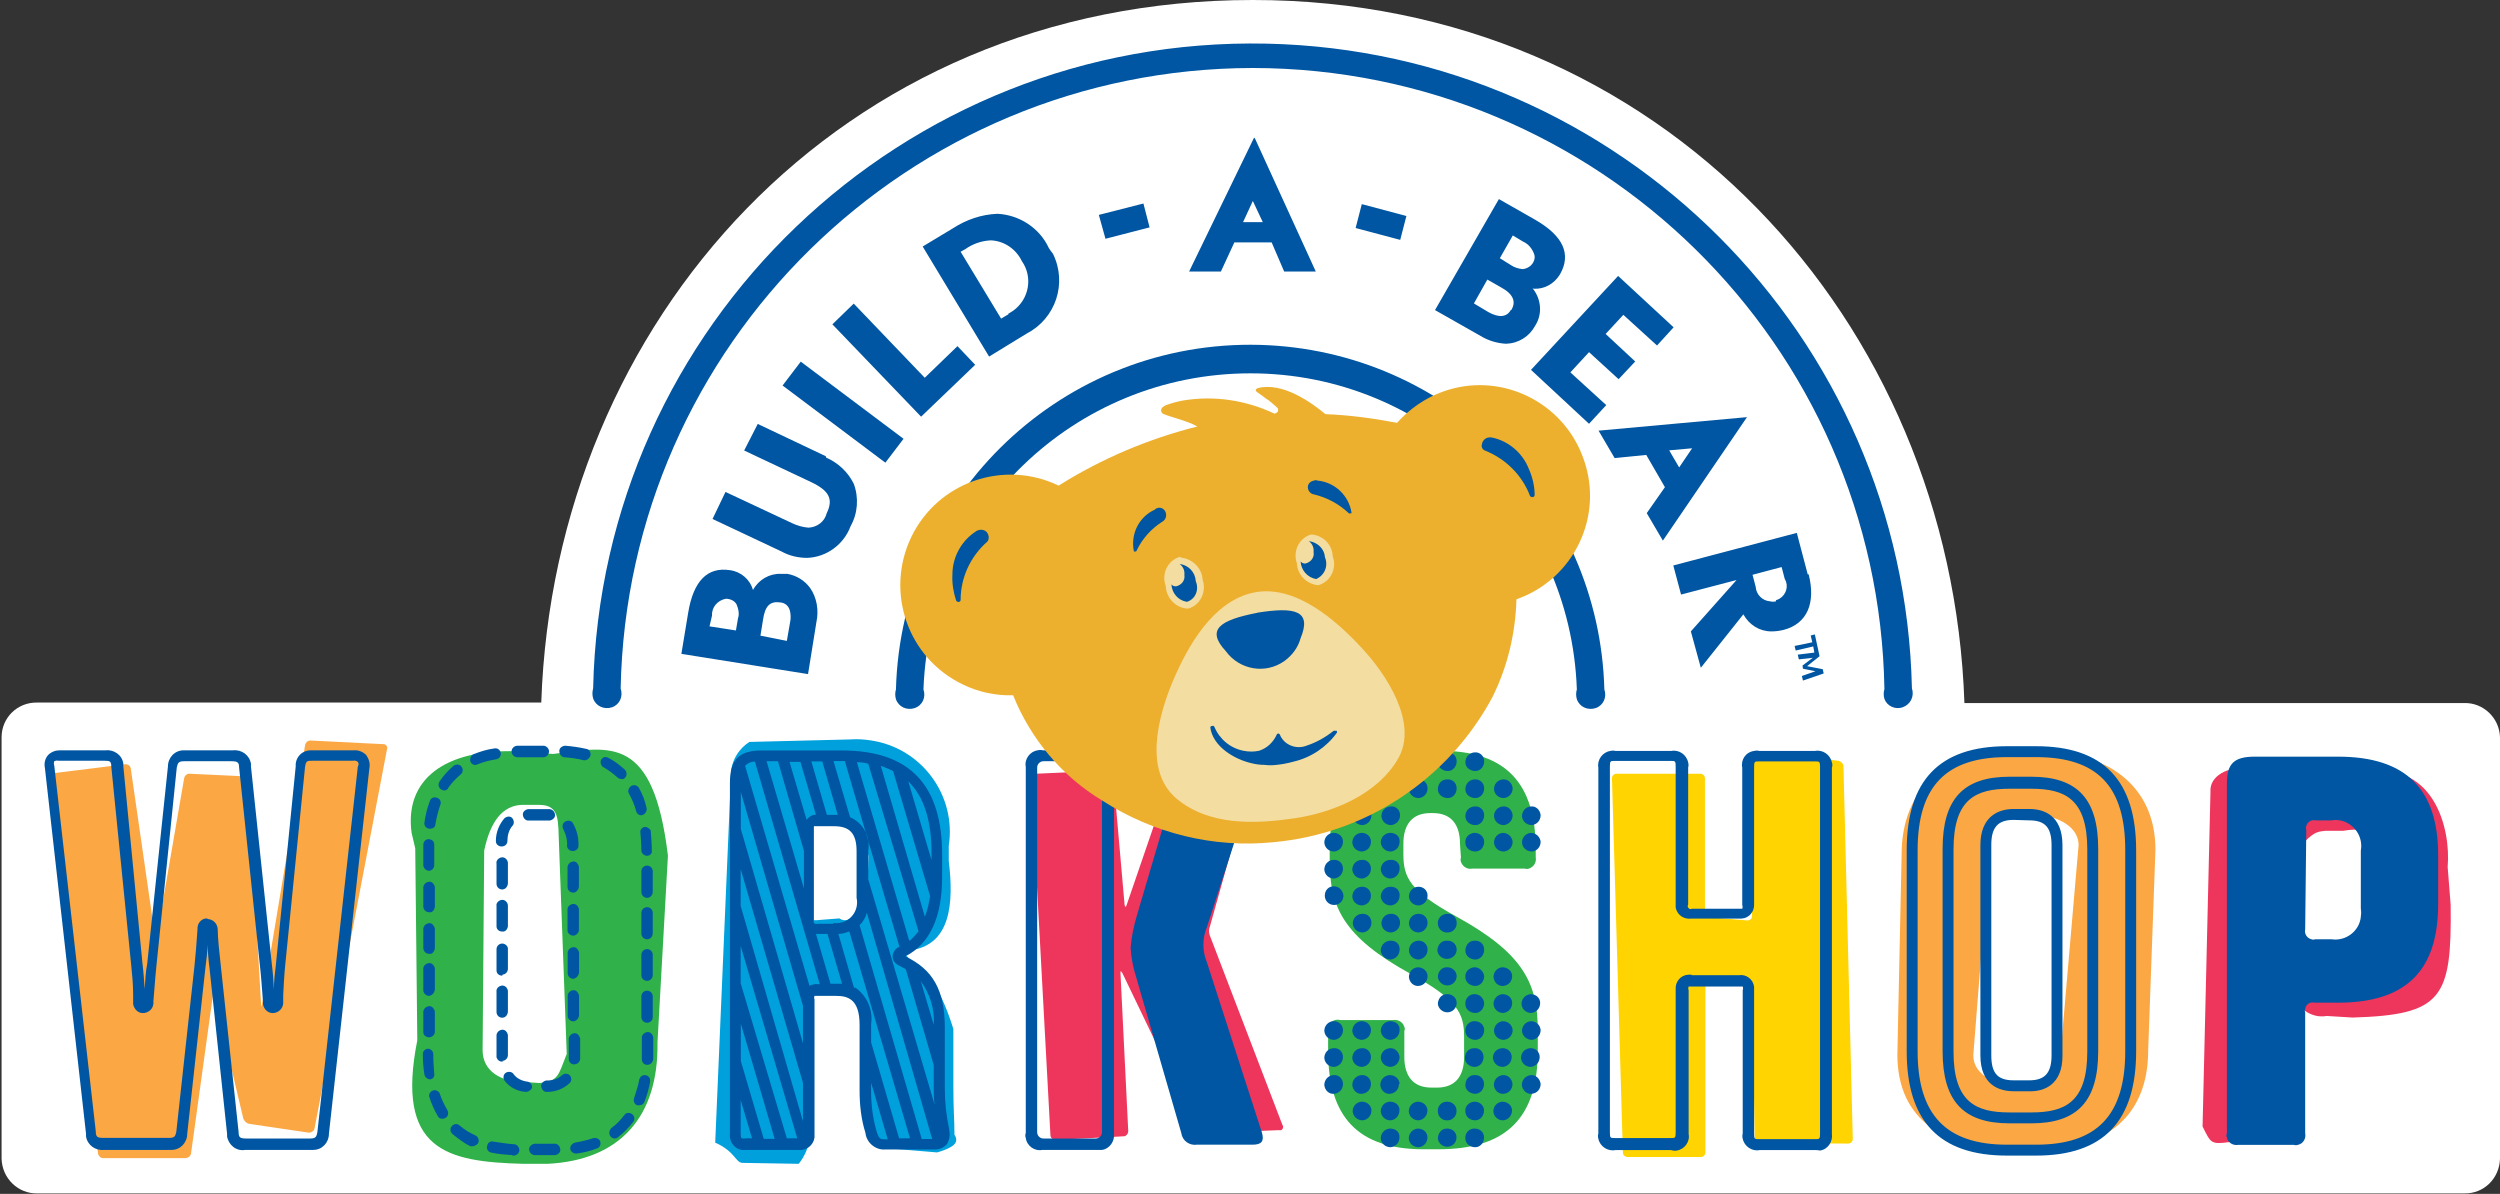
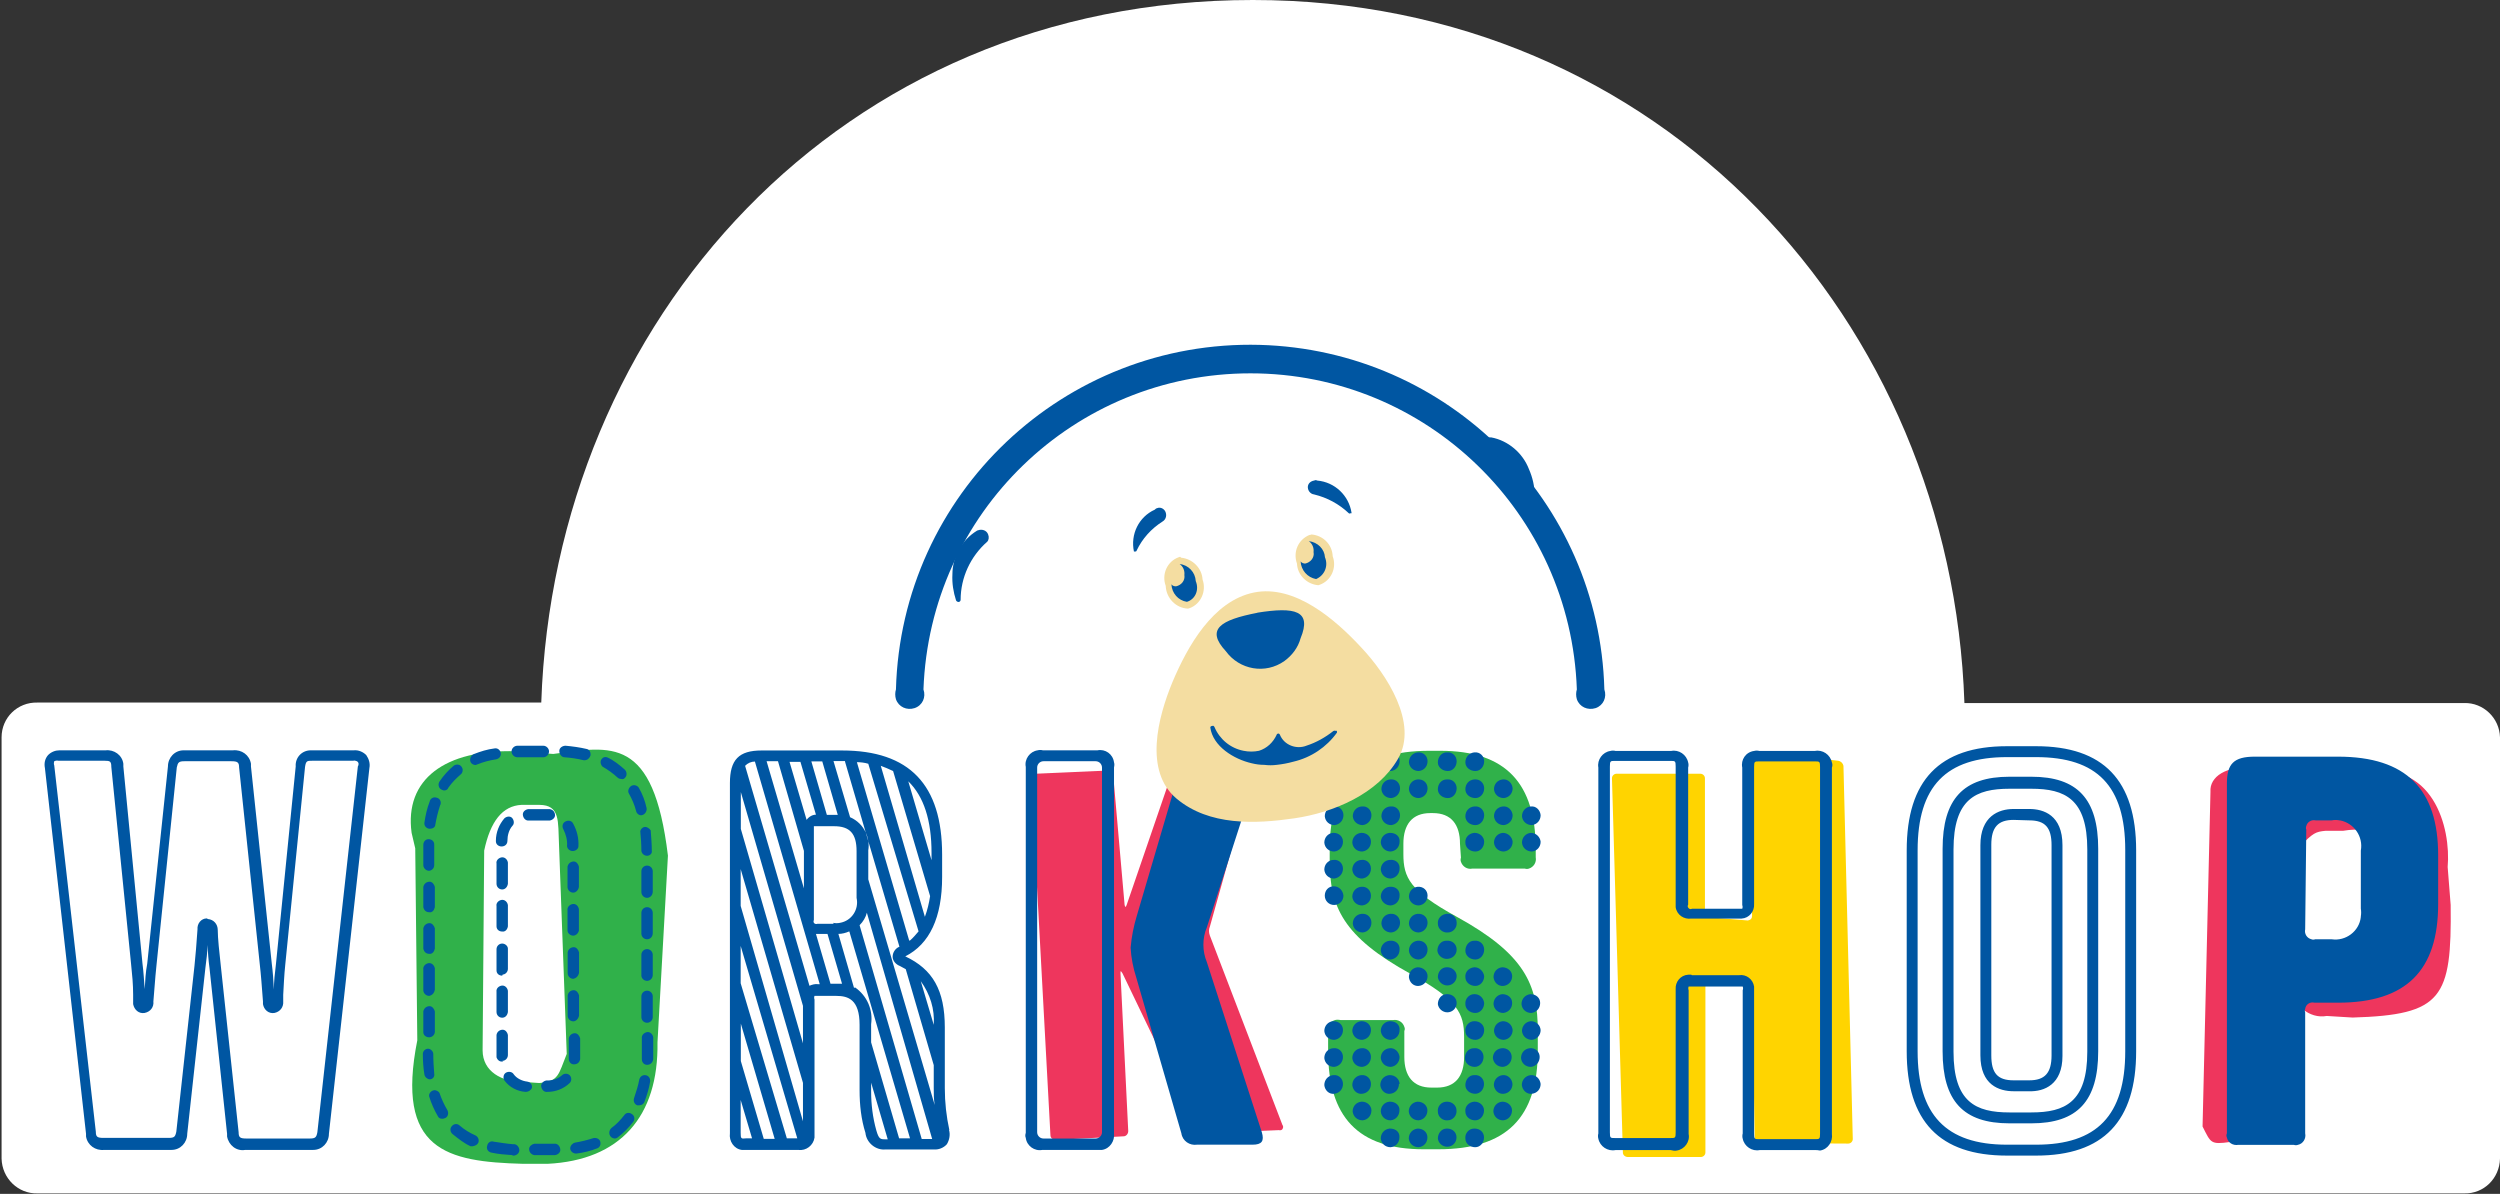
<svg xmlns="http://www.w3.org/2000/svg" version="1.2" viewBox="0 0 1581 755" width="1581" height="755">
  <rect x="0" y="0" width="1581" height="755" fill="#333333" stroke="none" />
  <title>Build A Bear Workshop-svg</title>
  <style>
		.s0 { fill: #ffffff } 
		.s1 { fill: #ee365d } 
		.s2 { fill: #00a0dd } 
		.s3 { fill: #30b14a } 
		.s4 { fill: #faa744 } 
		.s5 { fill: #ffd400 } 
		.s6 { fill: #0056a2 } 
		.s7 { fill: #ecb02e } 
		.s8 { fill: #f4dda1 } 
	</style>
  <g id="Layer">
    <path id="Layer" class="s0" d="m1558.4 444.6h-316.1c-8.2-241.5-191.4-444.6-450-444.6-261.3 0-441.8 203.1-450 444.3h-318.7c-12.5-0.3-22.6 9.5-22.6 22v266.4c0.3 12.5 10.5 22.3 22.6 22h1534.8c12.4 0.3 22.3-9.5 22.6-22v-266.4c-0.3-12.2-10.5-22-22.6-21.7z" />
    <path id="Layer" fill-rule="evenodd" class="s1" d="m1453.3 710.4c0 4.6 0 3.3-9.2 8.6l-33.8 3.2c-12.4 1.7-12.1 0.7-17.4-9.8l5-211.7c-0.7-9.5 10.1-16.7 26.9-15.1l68.9 3.3c45-9.5 56.4 34.5 54.2 59.4l1.9 24c0.7 59-5.2 69.5-62 71.2l-16.4-1c-5.3 1-10.9-0.7-15.1-4.3zm2.6-116.1c-1.3 5.5 7.9 4.6 14.8 4.6l12.1-1.4q3.5 2 7.9 2c9.5 0 17.4-7.9 17.4-17.4v-38.4c1.3-13.7-6.6-21.6-26.3-18.3h-11.1c-6.3 0.6-7.9 1.3-16.1 9.8z" />
-     <path id="Layer" fill-rule="evenodd" class="s2" d="m561.6 726.2c-4.6 1-9.2-1.7-10.9-6.3-5.5-9.8-7.2-21.3-4.6-32.4l-0.9-43.7c-1.4-12.1 2.6-20-13.8-18.4l-12.8-1c-6.6 0.7-7.6-0.3-7.6 17.1l1.3 77.8c-1 6.2-3.3 11.8-7.2 16.7l-35.8-0.6c-4.2-0.4-4.6-7.3-17-12.8l10.1-235.6c1-7.3 5.3-13.8 11.5-17.8l64.4-1.6c4.2-0.3 8.5 0 12.8 0.7 31.8 4.9 53.8 34.7 48.9 66.6v9.5c3.2 26.6 1.6 53.8-25.3 56.7-3.3 0-4.6 2 5.9 9.9 6.9 3.9 15.4 17.4 22.3 39.7v36.8c0 14.7 0.7 20.3 0.7 30.1 3.3 5-0.7 8.2-10.9 11.2zm-44.3-207.1c-5.5-0.9 0.4 2.3-7.5 12.8l1.6 44.3c0 5 1.7 6.3 6.6 5.6l12.8-1c6.6 4.6 14.1-5.2 17.7-16.7l0.7-22.6c-3.6-19.7-4.3-22.4-20.4-24.3z" />
    <path id="Layer" fill-rule="evenodd" class="s3" d="m260.3 526.7c-4.6-33.8 21-52.9 65.9-51.6l23.7 1.7c36.7-4.9 63.3-11.8 72.5 64.3l-6.6 118.1c0.7 47-23.6 74.5-69.5 76.8h-15.5c-48.5-1.3-80.7-8.5-66.9-78.1l-1.3-121.4zm93.2 6.9c-0.7-13.8 1-24.6-12.5-24.6h-11.2c-12.1 0.6-19.7 10.5-23.6 28.9l-1 126.3c0 13.5 12.2 20 25.6 20l10.2 0.7c12.5-1 12.1-5.3 17.4-18.4z" />
-     <path id="Layer" fill-rule="evenodd" class="s4" d="m31.8 492.2c0-1.6 1-2.9 2.6-3.3l45-5.6c1.7 0 3 1 3.3 2.7l15.4 106.6c0.3 1.7 1 1.7 1 0l17.4-100.7c0.3-1.3 1.6-2.6 3.3-2.6l33.8 1.6c1.6 0 3.3 1.3 3.3 2.9l8.2 141.1c0 1.7 0.6 1.7 0.6 0l27.3-164c0.3-1.3 1.6-2.6 3.3-2.6l45.9 2.3h0.7c1.3 0.3 2.3 1.6 1.9 2.9l-45.9 240.2c-0.3 1.6-2 2.6-3.6 2.6l-37.8-5.6c-1.6-0.3-2.9-1.6-3.6-3.2l-18.4-77.8c-0.3-1.6-0.9-1.6-0.9 0l-13.8 99.8c-0.4 1.9-2 2.9-4 2.9h-51.5c-1.6 0-3-1.3-3.3-2.9zm1240-17.1h18.4c41 0 72.9 20.7 72.9 62.3l-4.6 127c0 42-27.6 62.4-68 62.4h-18.4c-41 0-72.2-17.7-72.2-59.8l2.7-126.9c0-42 28.8-65.3 69.2-65zm42.7 59.4c0-13.5-17.1-19.4-28.6-19.4h-9.8c-11.5 0-17.7 5.6-17.7 19.4l-10.5 132.9c0 13.4 16.4 19.3 27.5 19.3h9.9c11.5 0 17.7-5.5 17.7-19.3z" />
    <path id="Layer" class="s1" d="m710.6 718.6c1.6 0 2.9-1.6 2.9-3.3l-4.9-99.7c0-1.7 0-2 1.3 0l47.3 98.4c1 1.7 2.6 2.7 4.2 2.7l47.3-2c1 0.3 2.3 0 2.6-1.3 0.4-0.7 0-1.7-0.3-2l-45.9-119.8c-0.7-1.9-0.7-3.9 0-5.5l32.1-114.6c0.3-0.9 0-2.3-1-2.6q-0.5 0-0.9 0l-45 2q-3 0.5-4 2.9l-33.8 98.5c-0.6 1.6-0.9 1.6-1.3 0l-7.2-82.1c-0.3-1.6-1.6-2.9-3.3-2.9l-45.6 2c-1.6 0-3 1.3-3 3.2l12.2 225.5c0 1.6 1.6 2.9 3.3 2.9z" />
    <path id="Layer" class="s5" d="m1109.7 719.6c0 1.6 1.3 3 2.9 3.3l56.2 0.3c1.6 0 2.9-1.3 2.9-2.9l-5.9-236c-0.3-1.6-1.6-2.9-3.3-3.2l-52.5-6c-1.3-0.3-2.9 1-2.9 2.3v0.4l0.9 101.4c0 1.6-0.9 2.6-2.6 2.9h-0.3l-24-2c-1.6 0-2.9-1.6-2.9-3.2v-84.7c0-1.6-1.3-2.9-3-2.9h-52.8c-1.7 0-3 1.3-3 2.9l6.9 236.6c0 1.6 1.3 2.9 3.3 2.9h45.9c1.7 0 3-1.3 3-2.9v-104.7c0-1.6 1-2.9 2.6-2.9h0.4l23.6 1.9c1.6 0.4 2.9 1.7 2.9 3.3z" />
    <path id="Layer" class="s3" d="m923.3 533.6c0-12.2-5.6-19.4-17.1-19.4h-1.7c-11.4 0-17 7.2-17 19.4v6.5c0 14.8 3.9 23.3 33.8 39.7 43 23.6 51.2 43 51.2 71.9v12.8c0 42-19.4 62.3-63 62.3h-9.2c-41.7 0-60.4-20.6-60.4-62.3v-12.2c-1-3.2 1-6.2 4.3-7.2 0.9-0.3 2.3-0.3 3.6 0h33.1c3.3-0.6 6.3 1.3 7.2 4.3 0.4 1 0.4 1.6 0 2.6v16.4c0 12.2 5.6 19.4 17.1 19.4h3.6c11.5 0 17.1-7.2 17.1-19.4v-12.8c0-14.7-4-23.3-33.8-39.7-43-23.6-51.2-42.6-51.2-71.8v-6.9c0-42 19.3-62.4 63-62.4h6.9c41.7 0 60.4 20.7 60.4 62.4v4.9c0.6 3.3-1.3 6.2-4.3 7.2-1 0.3-1.6 0.3-2.6 0h-33.2c-3.2 0.7-6.2-1.3-7.2-4.3-0.3-0.9-0.3-1.6 0-2.6z" />
    <path id="Layer" fill-rule="evenodd" class="s6" d="m1287.6 730.8h-18.4c-42.7 0-63.4-21.7-63.4-66v-127c0-44.3 20.7-65.9 63.4-65.9h18.4c42.6 0 63.3 21.6 63.3 65.9v127c0 44.3-20.7 66-63.3 66zm-18.4-252c-38.4 0-56.5 18.3-56.5 59v127c0 40 17.8 59.1 56.5 59.1h18.4c38.4 0 56.4-18.4 56.4-59.1v-127.3c0-40.4-17.7-58.7-56.4-58.7zm1.6 231.6c-29.2 0-42.3-14.1-42.3-45.6v-128c0-31.5 13.1-45.6 42.3-45.6h13.8c29.2 0 42.3 14.1 42.3 45.6v128c0 31.5-13.1 45.6-42.3 45.6zm0-211.6c-21.3 0-35.4 6.5-35.4 38.4v127.9c0 31.9 14.1 38.4 35.4 38.4h13.8c21.3 0 35.4-6.5 35.4-38.4v-127.9c0-31.9-14.1-38.4-35.4-38.4zm12.5 191.3h-9.9c-9.2 0-21-4-21-22.7v-132.9c0-18.3 11.5-22.9 21-22.9h9.9c9.1 0 21 3.9 21 22.9v133.3c0 18-11.5 22.6-21 22.3zm-9.9-171.6c-9.8 0-14.1 4.6-14.1 15.7v133.2c0 11.2 3.9 15.8 14.1 15.8h9.9c9.8 0 14.1-4.6 14.1-15.8v-132.9c0-11.1-4-15.7-14.1-15.7zm-1118.3 208.7c-5.6 1-10.5-3-11.5-8.5 0-0.7 0-1.4 0-1.7l-11.1-104.7c-0.7-4.9-1-10.1-1.3-14.7 0 4.9-0.7 9.5-1.3 14.4l-11.5 105c0 5.6-4.3 10.2-9.9 10.2h-42.6c-5.6 0.6-10.6-3-11.5-8.5 0-0.7 0-1 0-1.7l-26-231.3c-0.6-3 0-5.9 2-8.2 2-2 4.6-3 7.2-3h29.2c5.3-0.6 10.5 3 11.2 8.5 0 0.7 0 1.4 0 1.7l12.1 124.7c0.7 5.2 1 11.1 1.4 16.1 0.3-5.3 0.6-10.9 1.6-16.1l13.1-124.7c0-5.6 4.3-10.2 9.9-10.2h31.2c5.5-0.6 10.5 3 11.4 8.5 0 0.7 0 1 0 1.7l13.2 125c0.6 4.6 1 9.9 1.3 16.1 0-4.9 0.6-10.5 1.3-16.1l12.5-125c-0.4-5.6 3.9-10.2 9.5-10.2 0.6 0 1.3 0 1.6 0h25.6c3-0.3 5.9 1 7.9 3 1.6 2.3 2.6 5.2 2 8.2l-25.6 231.3c0 5.6-4.3 10.2-9.9 10.2zm-23.6-146c3.6 0.3 6.2 3.2 6.2 6.9 0 4.9 1 14.4 2 23.3l11.2 104.6c0 3.3 0.9 4 4.9 4h40c3.6 0 4.3-0.7 4.9-4l25.6-231.3c0.7-1 0.7-2.6-0.6-3.3-0.7-0.3-1.7-0.6-2.3-0.3h-25.9c-3.3 0-4 0-4.6 3.9l-12.5 125c-0.7 6.6-1 13.8-1.3 19.1v4.2c0.3 3.6-2 6.6-5.6 7.3-3.6 0.6-6.6-2-7.2-5.6 0-0.7 0-1 0-1.7-0.7-9.2-1.3-17.4-2-23.3l-13.1-124.7c0-3.2-1-3.9-4.9-3.9h-29.6c-3.6 0-4.2 0.7-4.9 3.9l-12.8 124.7c-1 9.2-1.6 19.7-2 23.3 0.4 3.6-1.9 6.6-5.6 7.3-3.6 0.6-6.5-2-7.2-5.6 0-0.7 0-1 0-1.7v-4.2c0-6.6-0.6-12.8-1.3-19.4l-12.5-124.7c0-3.6-0.9-3.9-4.2-3.9h-29.2c-1-0.3-2 0-2.7 0.3-0.3 1-0.3 2 0 2.6l26.3 231.7c0 3.3 1 3.9 4.9 3.9h41c3.7 0 4.3-0.6 5-3.9l11.5-105c0.6-5.9 1.3-13.8 1.9-23-0.3-3.6 2.3-6.9 5.9-6.9zm195.7-102.3c-2 0-3.7-1.7-3.7-3.7 0-1.9 1.7-3.6 3.7-3.6h16.4c1.9 0 3.6 1.7 3.6 3.6 0 2-1.7 3.7-3.6 3.7zm42.3 1.9h-0.3c-4-1-8.2-1.6-12.2-1.9-1.9 0-3.3-2-3.3-4 0-2 2-3.3 4-3.3 4.3 0.4 8.8 1 13.1 2 2 0.3 3 2.3 2.6 4.3-0.6 1.6-1.9 2.9-3.9 2.9zm-68.6 3c-2 0-3.6-1.3-3.6-3.3 0-1.6 1-3 2.3-3.6 4.3-1.7 8.5-3 13.1-3.6 2-0.4 3.6 1 4 2.9 0.3 2-1 3.6-3 4-3.9 0.6-7.9 1.6-11.8 3.2 0 0-0.3 0-1 0.4zm91.9 8.8c-1 0-1.6-0.3-2.3-0.9-2.9-2.7-6.2-5-9.5-6.9-1.3-1.4-1.7-3.6-0.3-5 0.6-0.9 1.9-1.3 3.2-0.9 4.3 1.9 7.9 4.9 11.2 7.8 1.3 1.3 1.6 3.6 0.3 5-0.6 0.9-1.6 1.3-2.6 0.9zm-111.9 7.3c-0.7 0-1.3-0.4-2-0.7-1.6-1-2-3.3-1-4.9 2.7-4 5.6-7.2 9.2-10.2 1.7-1 4-0.7 4.9 1 1 1.3 0.7 3.6-0.6 4.6-3 2.6-5.6 5.2-7.9 8.5-0.3 1-1.3 1.7-2.6 1.7zm124.7 15.7c-1.6 0-2.9-1-3.3-2.6-1-4-2.6-7.6-4.6-11.2-1-1.6 0-3.9 1.7-4.9 1.6-0.7 3.6-0.3 4.6 1.3q3.4 5.9 4.9 12.8c0.3 1.7-0.7 3.6-2.3 4.3zm-133.6 8.5h-0.6c-2-0.3-3.3-2-3-3.9 0.7-4.6 1.6-8.9 3.3-13.2 0.3-1.9 2.3-3.2 4.2-2.6 2 0.3 3.3 2.3 2.7 4.3 0 0.3-0.4 0.6-0.4 1q-1.9 5.9-2.9 11.8c0 1.6-1.7 2.6-3.3 2.6zm137.2 17.1c-2 0-3.6-1.7-3.6-3.3 0-3.9-0.3-8.2-0.7-12.2 0.4-1.9 2.3-3.2 4-2.6 1 0.4 1.9 1 2.6 2 0.3 4.3 0.7 8.5 0.7 13.1 0.3 1.7-1.4 3-3 3zm-137.8 9.5c-2 0-3.7-1.7-3.7-3.6v-12.8c0-2 1.4-3.6 3.3-3.6 2 0 3.6 1.3 3.6 3.3 0 0.3 0 0.3 0 0.6v12.5c0 1.9-1.3 3.3-3.2 3.6zm134.2 13.4v-13.1c0-2 1.6-3.6 3.6-3.6 2 0 3.6 1.6 3.6 3.6v12.8c0 2.3-1.6 4-3.6 4-2 0-3.6-1.7-3.6-3.7zm-134.2 12.8c-2 0-3.3-1.3-3.7-3.2v-12.8c0.4-2 2-3.3 4-3.3 1.6 0 2.9 1.6 3.3 3.3v12.8c-0.4 1.9-1.7 3.6-3.6 3.2zm134.2 13.5v-13.1c0-2 1.6-3.6 3.6-3.6 2 0 3.6 1.6 3.6 3.6v12.8c0 2.3-1.6 3.9-3.6 3.9-2 0-3.6-1.6-3.6-3.6zm-134.2 12.8c-2 0-3.3-1.3-3.7-3.3v-12.8c0.4-2 2-3.3 4-3.3 1.6 0 2.9 1.7 3.3 3.3v12.8c-0.4 2-1.7 3.6-3.6 3.3zm134.2 13.8v-13.2c0-1.9 1.6-3.6 3.6-3.6 2 0 3.6 1.7 3.6 3.6v12.8c0 2-1.6 3.7-3.6 3.7-2 0-3.6-1.7-3.6-3.3zm-134.2 12.8c-2 0-3.7-1.7-3.7-3.6v-13.2c-0.3-1.9 1.4-3.6 3.3-3.9 2-0.3 3.6 1.3 4 3.3 0 0.3 0 0.3 0 0.6v12.8c-0.4 2.3-1.7 3.6-3.6 4zm137.8 17c-2 0-3.6-1.6-3.6-3.6v-13.1c0-2 1.6-3.6 3.6-3.6 2 0 3.6 1.6 3.6 3.6v13.1c0 2-1.6 3.6-3.6 3.6zm-141.5 5.9v-13.1c0.4-2 2-3.3 4-3.3 1.6 0 2.9 1.7 3.3 3.3v12.8c0 2-1.7 3.6-3.6 3.6-2 0-3.7-1.3-3.7-3.3zm141.5 20.7c-2 0-3.3-1.6-3.3-3.6v-13.1c-0.3-2 1.3-3.6 3.3-4 2-0.3 3.6 1.4 3.9 3.3 0 0.3 0 0.3 0 0.7v13.1c-0.3 2-1.6 3.6-3.9 3.6zm-140.8 6.2c-0.7-4.2-1-8.8-1-13.1 0-1.9 1.7-3.3 3.3-3.3 1.6 0 3.3 1.7 3.3 3.3 0 4.3 0.3 8.2 0.6 12.5 0.4 1.9-0.9 3.5-2.8 3.6-1.5-0.1-3.1-1.4-3.4-3zm3.4 3q0.1 0 0.2 0h-0.3q0.1 0 0.1 0zm131.2 16.4c-1.7-0.6-2.7-2.6-2-4.6 1.3-3.9 2.6-7.9 3.3-11.8 0.6-2 2.3-3 4.2-2.6 1.7 0.3 2.7 1.9 2.7 3.6-0.7 4.6-2 8.8-3.6 13.1-0.4 1.3-1.7 2.3-3.3 2.3zm-123.4 8.5c-1.3 0-2.3-0.6-2.7-1.6-2.3-3.9-4.2-8.2-5.5-12.5-0.4-1.9 1.3-3.6 2.9-3.9 1.3-0.3 3 0.6 3.6 1.6q2 5.9 5 10.9c0.9 1.6 0.6 3.9-1 4.9-0.7 0.3-1.3 0.6-2.3 0.6zm109.3 12.5c-2 0-3.6-1.6-3.6-3.6 0-1.3 0.6-2.3 1.3-3 3.2-2.3 5.9-5.2 8.2-8.2 1-1.6 3.3-1.9 4.9-0.6 1.6 1 2 3.3 0.7 4.9-2.7 3.6-6.3 7.2-9.9 9.9-0.3 0.3-1 0.6-1.6 0.6zm-90 4.9c-0.3 0-1 0-1.3 0-4.2-1.9-7.9-4.9-11.5-7.8-1.6-1.4-1.6-3.7-0.3-5 1.3-1.6 3.6-1.6 4.9-0.3 3 2.6 6.3 4.6 9.9 6.2 1.6 0.7 2.6 2.7 1.9 4.6-0.6 1.3-1.9 2-3.6 2.3zm65.3 4.6c-1.9 0-3.6-1.6-3.6-3.3 0-1.6 1.4-3.2 3-3.6q5.9-1 11.8-2.9c2-0.3 3.9 0.6 4.3 2.6 0.3 1.6-0.4 3.3-2 3.9-4.3 1.7-8.5 2.7-13.1 3.3zm-40.1 1c-4.6-0.3-8.8-0.6-13.4-1.6-2-0.4-3.3-2.3-2.6-4.3 0.3-2 2.2-3.3 4.2-2.6 4 0.6 8.2 1.3 12.2 1.6 1.9-0.3 3.6 1.3 3.9 3.3 0.3 2-1.3 3.6-3.3 3.9-0.3 0-0.3 0-0.6 0h-0.4zm13.8 0c-1.9-0.3-3.3-1.9-3.3-3.9 0-1.6 1.7-3 3.3-3.3h12.5c2-0.3 3.6 1.3 3.9 3.3 0.4 2-1.3 3.6-3.3 3.9-0.3 0-0.3 0-0.6 0zm-3.3-211.6c-2 0.3-3.6-1.3-3.9-3.3-0.4-2 1.3-3.6 3.3-3.9 0.3 0 0.3 0 0.6 0h13.1c2 0.3 3.3 1.9 3.3 3.9 0 1.6-1.6 3-3.3 3.3zm-17.4 16.4c-1.9 0-3.6-1.3-3.6-3.3v-0.3c0-5.3 2-10.2 5.3-14.1 1.3-1.3 3.6-1.7 4.9-0.4 1.3 1.4 1.6 3.7 0.3 5-2.3 2.6-3.2 6.2-3.2 9.5 0 2.3-1.7 3.6-3.7 3.6zm45 2.9c-2 0-3.6-1.6-3.6-3.2 0.3-3.6-0.7-7.3-2.3-10.5-1-1.7-0.7-4 1.3-5 1.7-0.9 4-0.6 4.9 1.4 2.3 4.2 3.6 9.1 3.3 14.4 0 1.3-1.6 2.9-3.6 2.9zm-48.2 20.7v-12.8c-0.4-1.9 1.3-3.6 3.2-3.9 2-0.3 3.7 1.3 4 3.3 0 0.3 0 0.3 0 0.6v12.8c-0.3 2-1.7 3.6-3.6 3.6-2 0-3.6-1.6-3.6-3.6zm48.5 5.6c-1.9 0-3.6-1.6-3.6-3.6v-12.8c0.4-2 2-3.3 4-3.3 1.6 0 2.9 1.7 3.2 3.3v12.8c-0.3 2-1.9 3.6-3.6 3.6zm-44.9 24.6c-2 0-3.6-1.3-3.6-3.3v-12.8c-0.4-1.9 1.3-3.6 3.2-3.9 2-0.3 3.7 1.3 4 3.3 0 0.3 0 0.3 0 0.6v12.8c-0.3 2-1.7 3.6-3.6 3.3zm41.3-0.6v-12.8c-0.3-2 1.3-3.7 3.3-4 2-0.3 3.6 1.3 3.9 3.3 0 0.3 0 0.3 0 0.7v12.8c-0.3 1.6-1.9 3.2-3.6 3.2-1.9 0-3.6-1.6-3.6-3.2zm-41.3 28.5c-2 0-3.6-1.3-3.6-3.3v-13.4c0-2 1.6-3.6 3.6-3.6 1.9 0 3.6 1.6 3.6 3.2v12.8c0 2-1.7 3.6-3.3 3.6zm45 2c-2 0-3.6-1.6-3.6-3.6v-13.1c0.3-2 1.9-3.3 3.9-3.3 1.6 0 2.9 1.6 3.3 3.3v12.8c-0.4 2.3-2 3.6-3.6 3.9zm-48.6 21v-12.8c-0.3-2 1.3-3.6 3.3-3.9 1.9-0.3 3.6 1.3 3.9 3.3 0 0.3 0 0.3 0 0.6v12.8c-0.3 2-1.6 3.6-3.6 3.6-2 0-3.6-1.6-3.6-3.6zm48.6 5.9c-2 0-3.6-1.6-3.6-3.6v-12.8c0.3-2 1.9-3.3 3.9-3.3 1.6 0 2.9 1.7 3.3 3.3v12.8c-0.4 2-2 3.6-3.6 3.6zm-44.3 25.3c-2 0.6-3.7-0.7-4.3-2.6 0-0.4 0-1 0-1.4v-12.7c0.3-2 2-3.3 3.9-3.3 1.7 0 3 1.6 3.3 3.3v12.7c0 2-1.6 3.7-3.6 3.7zm44.6 1.9c-1.9 0-3.2-1.6-3.2-3.6v-12.8c0.3-1.9 1.9-3.3 3.9-3.3 1.6 0 2.9 1.7 3.3 3.3v13.1c-0.4 2-1.7 3.3-4 3.3zm-30.5 17.4c-5.2-0.3-10.2-2.9-13.4-7.2-1-1.6-0.7-3.9 0.9-4.9 1.7-1 4-0.7 5 1 1.9 2.6 5.2 4.2 8.5 4.6 2 0.3 3.3 1.9 3 3.9-0.4 1.3-2 2.6-4 2.6zm13.8 0c-2 0.3-3.6-1.3-3.9-3.3-0.4-1.9 1.3-3.6 3.2-3.9 0.4 0 0.4 0 0.7 0 3.3 0 6.6-1 9.2-3.3 1.3-1.3 3.6-1.3 4.9 0 1.3 1.3 1.3 3.6 0 4.9-3.9 3.7-8.9 5.6-14.1 5.6zm801.5 36.8h-34.8c-4.9 1-9.8-2.3-10.8-7.2-0.3-1-0.3-2.3 0-3.3v-90.6c0.3-0.7 0.3-1.6 0-2.3q-1 0-2 0c-0.6 0-31.5 0-32.2 0-0.3 0.7-0.3 1.6 0 2.3v90.9c1 4.9-2.6 9.8-7.5 10.5-1.3 0.3-2.6 0-3.9-0.3h-34.8c-5 1-9.9-2.3-10.9-7.2-0.3-1-0.3-2.3 0-3.3v-231.4c-0.9-4.9 2.7-9.8 7.6-10.5 1-0.3 2.3-0.3 3.3 0h35.1c4.9-1 9.8 2.3 10.8 7.3 0.3 0.9 0.3 2.2 0 3.2v86.7c-0.6 0.9-0.3 1.9 0.7 2.6 0.6 0.3 1.3 0.3 1.6 0 0.7 0 31.2 0 31.9 0 0.3-0.7 0.3-1.7 0-2.3v-87c-1-4.9 2.2-9.8 7.5-10.5 1-0.3 2.3-0.3 3.3 0h35.1c4.9-1 9.8 2.3 10.8 7.3 0.4 0.9 0.4 2.2 0 3.2v231.7c0.7 4.9-2.6 9.8-7.5 10.5-1.3-0.3-2.3-0.3-3.3-0.3zm-77.8-110.6h29.9c4.6-0.7 8.8 2.6 9.5 7.2q0 1 0 2v90.9c0 3.6 0.3 3.6 3.3 3.6h35.1c3 0 3.3 0 3.3-3.6v-231.7c0-3.6-0.3-3.6-3.3-3.6h-35.1c-3 0-3.3 0-3.3 3.6v86.6c0.3 4.6-3 8.9-7.9 9.2q-1 0-1.9 0h-29.9c-4.6 0.7-9.2-2.3-9.9-7.2q0-1 0-2v-86.9c0-3.6-0.3-3.6-3.2-3.6h-35.2c-2.9 0-3.2 0-3.2 3.6v231.3c0 3.6 0.3 3.6 3.2 3.6h35.2c2.9 0 3.2 0 3.2-3.6v-90.6c-0.3-4.5 3-8.8 7.9-9.1q1 0 2 0zm387.9 100c0.7 3.3-1.3 6.6-4.6 7.3-0.9 0.3-1.6 0.3-2.6 0h-35.1c-3.3 0.6-6.6-1.4-7.2-4.6-0.4-1-0.4-1.7 0-2.7v-221.1c0-12.5 4.2-17.1 17.7-17.1h52.5c43.3 0 63.4 20.7 63.4 62.4v30.8c0 42-20.1 62.4-63.4 62.4h-14.8c-2.6-0.7-5.5 0.9-5.9 3.9-0.3 0.6-0.3 1.6 0 2.3zm0-129c-0.6 2.7 1 5.6 4 6.3 0.6 0.3 1.6 0.3 2.3 0h10.5c8.8 1.3 17.4-5 18.4-14.1v-0.4q0.4-2.4 0-4.9v-36.7c1.6-8.9-4.3-17.4-13.2-19.1h-0.3q-2.5-0.5-4.9 0h-10.2c-2.6-0.6-5.3 1-5.9 3.6-0.3 0.7-0.3 1.7 0 2.3zm-572.7-106.3c0 3.3-2.3 5.9-5.6 6.2-3.3 0-5.9-2.3-6.3-5.5 0-3.3 2.3-5.9 5.6-6.3h0.3c3.7-0.3 6.3 2.3 6 5.6zm12.1 6.2c-3.3 0-5.9-2.3-6.2-5.5 0-3.3 2.3-5.9 5.5-6.3 3.7-0.3 6.3 2.3 6.3 5.6 0 3.3-2.3 5.9-5.6 6.2zm18.4 0c-3.3 0-6.3-2.3-6.3-5.5 0-3.3 2.3-6.3 5.6-6.3h0.4c3.2-0.3 5.9 2.3 5.9 5.6 0 3.3-2.3 6.2-5.6 6.2zm17.4 0c-3.3 0-6.3-2.3-6.3-5.5 0-3.3 2.3-5.9 5.6-6.3h0.3c3.3-0.3 6 2.3 6 5.6 0 3.3-2.3 6.2-5.6 6.2zm-47.6 10.9c0 3.3-2.3 5.9-5.6 6.2-3.3 0-5.9-2.3-6.2-5.6 0-3.3 2.3-5.9 5.5-6.2h0.4c3.3-0.3 5.9 2.3 5.9 5.6zm17.4 0c0 3.3-2.3 5.9-5.6 6.2-3.3 0-5.9-2.3-6.2-5.6 0-3.3 2.3-5.9 5.5-6.2 3.7-0.3 6.3 2.3 6.3 5.6zm18.4 0c0 3.3-2.3 6.2-5.6 6.2-3.3 0-6.3-2.3-6.3-5.6 0-3.3 2.3-6.2 5.6-6.2h0.4c3.2-0.3 5.9 2.3 5.9 5.6zm17.4 0c0 3.3-2.3 6.2-5.6 6.2-3.3 0-6.3-2.3-6.3-5.6 0-3.3 2.3-5.9 5.6-6.2h0.3c3.3-0.3 6 2.3 6 5.6zm18 0c0 3.3-2.3 5.9-5.6 6.2-3.3 0-5.9-2.3-6.2-5.6 0-3.3 2.3-5.9 5.6-6.2 3.3-0.3 5.9 2.3 6.2 5.6zm-107 17c0 3.3-2.3 5.9-5.6 6.3-3.3 0-5.9-2.3-6.2-5.6 0-3.3 2.3-5.9 5.6-6.2h0.3c3.3-0.4 5.9 2.3 5.9 5.5zm17.7 0c0 3.3-2.3 5.9-5.5 6.3-3.3 0-6-2.3-6.3-5.6 0-3.3 2.3-5.9 5.6-6.2h0.3c3.3-0.4 5.9 2.3 5.9 5.5zm18.1 0c0 3.3-2.3 5.9-5.6 6.3-3.3 0-5.9-2.3-6.2-5.6 0-3.3 2.3-5.9 5.5-6.2h0.4c3.3-0.4 5.9 2.3 5.9 5.5zm53.2 0c0 3.3-2.3 6.3-5.6 6.3-3.3 0-6.3-2.3-6.3-5.6 0-3.3 2.3-5.9 5.6-6.2h0.3c3.3-0.4 6 2.3 6 5.5zm18 0c0 3.3-2.3 5.9-5.6 6.3-3.3 0-5.9-2.3-6.2-5.6 0-3.3 2.3-5.9 5.6-6.2 3.3-0.4 5.9 2.3 6.2 5.5zm17.7 0c0 3.3-2.3 5.9-5.5 6.3-3.3 0-6-2.3-6.3-5.6 0-3.3 2.3-5.9 5.6-6.2 3.3-0.4 5.9 2.3 6.2 5.5zm-125 16.8c0 3.3-2.3 5.9-5.6 6.2-3.3 0-5.9-2.3-6.2-5.6 0-3.3 2.3-5.9 5.5-6.2h0.4c3.3 0 5.9 2.3 5.9 5.6zm17.7 0c0 3.3-2.3 5.9-5.6 6.2-3.3 0-5.9-2.3-6.2-5.6 0-3.3 2.3-5.9 5.6-6.2h0.3c3.3 0 5.9 2.3 5.9 5.6zm18.1 0c0 3.3-2.3 5.9-5.6 6.2-3.3 0-5.9-2.3-6.3-5.6 0-3.3 2.3-5.9 5.6-6.2h0.3c3.7 0 6.3 2.3 6 5.6zm53.5 0c0 3.3-2.3 6.2-5.6 6.2-3.3 0-6.3-2.3-6.3-5.6-0.3-3.3 2.3-5.9 5.6-6.2h0.3c3.3 0 6 2.6 6 5.6zm18 0c0 3.3-2.3 5.9-5.6 6.2-3.3 0-5.9-2.3-6.2-5.6 0-3.3 2.3-5.9 5.6-6.2 3.3 0 5.9 2.6 6.2 5.6zm17.7 0c0 3.3-2.3 5.9-5.5 6.2-3.3 0-6-2.3-6.3-5.6 0-3.3 2.3-5.9 5.6-6.2 3.3 0 5.9 2.6 6.2 5.6zm-125 17c0 3.3-2.3 5.9-5.6 6.3-3.3 0-5.9-2.3-6.2-5.6 0-3.3 2.3-5.9 5.5-6.2h0.4c3.3-0.4 5.9 2.3 5.9 5.5zm17.7 0c0 3.3-2.3 5.9-5.6 6.3-3.3 0-5.9-2.3-6.2-5.6 0-3.3 2.3-5.9 5.6-6.2h0.3c3.3-0.4 5.9 2.3 5.9 5.5zm18.1 0c0 3.3-2.3 5.9-5.6 6.3-3.3 0-5.9-2.3-6.3-5.6 0-3.3 2.3-5.9 5.6-6.2h0.3c3.7-0.4 6.3 2.3 6 5.5zm-35.5 17.1c0 3.3-2.6 5.9-5.9 5.9-3.3 0-5.9-2.6-5.9-5.9 0-3.3 2.3-5.9 5.6-5.9h0.3c3 0 5.6 2.6 5.9 5.9zm11.8 6.2c-3.3 0-5.9-2.3-6.2-5.5 0-3.3 2.3-6 5.6-6.3h0.3c3.3-0.3 5.9 2.3 5.9 5.6 0 3.3-2.3 5.9-5.6 6.2zm23.7-6.2c0 3.3-2.3 5.9-5.6 6.2-3.3 0-5.9-2.3-6.3-5.5 0-3.3 2.3-6 5.6-6.3h0.3c3.7-0.3 6.3 2.3 6 5.6zm12.1 6.2c-3.3 0-5.9-2.3-6.2-5.5 0-3.3 2.3-6 5.5-6.3 3.7-0.3 6.3 2.3 6.3 5.6 0 3.3-2.3 5.9-5.6 6.2zm-35.4 17.1c-3.3 0-6-2.3-6.3-5.6 0-3.3 2.3-5.9 5.6-6.2h0.3c3.3-0.3 5.9 2.3 5.9 5.6 0 3.2-2.3 5.9-5.5 6.2zm18 0c-3.3 0-5.9-2.3-6.2-5.6 0-3.3 2.3-5.9 5.5-6.2h0.4c3.3-0.3 5.9 2.3 5.9 5.6 0 3.2-2.3 5.9-5.6 6.2zm17.4 0c-3.3 0-5.9-2.3-6.2-5.6 0-3.3 2.3-5.9 5.5-6.2 3.7-0.3 6.3 2.3 6.3 5.6 0 3.2-2.3 5.9-5.6 6.2zm18.4 0c-3.3 0.3-6.3-2.3-6.3-5.6-0.3-3.3 2.3-5.9 5.6-6.2h0.4c3.2-0.3 5.9 2.3 5.9 5.6 0.3 3.2-2.3 6.2-5.6 6.2zm-30.5 10.8c0 3.3-2.3 5.9-5.6 6.3-3.3 0-5.9-2.3-6.3-5.6 0-3.3 2.3-5.9 5.6-6.3h0.3c3.7-0.3 6.3 2.3 6 5.6zm12.1 6.3c-3.3 0-5.9-2.3-6.2-5.6 0-3.3 2.3-5.9 5.5-6.3 3.7-0.3 6.3 2.3 6.3 5.6 0 3.3-2.3 5.9-5.6 6.3zm17.7-0.4c-2.9 0-5.6-2.3-5.9-5.2 0-3.3 2.3-6.3 5.6-6.3h0.3c3.6-0.3 6.3 2.3 6.3 5.6 0 3.3-2.7 5.9-6.3 5.9zm18.1 0.4c-3.3 0-6.3-2.3-6.3-5.6 0-3.3 2.3-6.3 5.6-6.3h0.3c3.3-0.3 6 2.3 6 5.6 0 3.3-2.3 6.3-5.6 6.3zm-30.2 10.5c0 3.2-2.3 5.9-5.6 6.2-3.3 0.3-5.9-2.3-6.2-5.6 0-3.3 2.3-5.9 5.5-6.2 3.7 0 6.3 2.6 6.3 5.6zm18.4 0c0 3.2-2.7 5.9-5.9 5.9-3 0-5.6-2.3-6-5.3 0-3.3 2.3-6.2 5.6-6.2h0.4c3.2 0 5.9 2.6 5.9 5.6zm17.4 0c0 3.2-2.3 6.2-5.6 6.2-3.3 0-6.3-2.3-6.3-5.6-0.3-3.3 2.3-5.9 5.6-6.2h0.3c3 0 5.6 2.6 6 5.6zm17.7 0c0 3.2-2.3 5.9-5.6 6.2-3.3 0.3-5.9-2.3-6.2-5.6 0-3.3 2.3-5.9 5.5-6.2 3.7 0 6.3 2.6 6.3 5.6zm-35.1 17c0 3.3-2.7 5.9-5.9 5.9-3 0-5.6-2.3-6-5.2 0-3.3 2.3-6.3 5.6-6.3h0.4c3.2 0 5.9 2.3 5.9 5.6zm17.4 0c0 3.3-2.3 6.3-5.6 6.3-3.3 0-6.3-2.3-6.3-5.6-0.3-3.3 2.3-6.3 5.6-6.3h0.3c3 0 5.6 2.3 6 5.6zm17.7 0c0 3.3-2.3 5.9-5.6 6.3-3.3 0-5.9-2.3-6.2-5.6 0-3.3 2.3-5.9 5.5-6.3 3.7 0 6.3 2.3 6.3 5.6zm17.7 0c0 3.3-2.3 5.9-5.6 6.3-3.3 0-5.9-2.3-6.2-5.6 0-3.3 2.3-5.9 5.6-6.3 3.6 0 6.2 2.3 6.2 5.6zm-130.3 23.3c-3.3 0-5.9-2.3-6.2-5.6 0-3.2 2.3-5.9 5.5-6.2h0.4c3.3 0 5.9 2.3 5.9 5.6 0 3.3-2.3 5.9-5.6 6.2zm17.7 0c-3.3 0-5.9-2.3-6.2-5.6 0-3.2 2.3-5.9 5.6-6.2h0.3c3.3 0 5.9 2.3 5.9 5.6 0 3.3-2.3 5.9-5.6 6.2zm23.7-6.2c0 3.3-2.3 5.9-5.6 6.2-3.3 0-5.9-2.3-6.3-5.6 0-3.2 2.3-5.9 5.6-6.2h0.3c3.7 0 6.3 2.3 6 5.6zm47.9 6.2c-3.3 0-6.3-2.3-6.3-5.6-0.3-3.2 2.3-6.2 5.6-6.2h0.3c3.3 0 6 2.3 6 5.6 0 3.3-2.3 6.2-5.6 6.2zm18 0c-3.3 0-5.9-2.3-6.2-5.6 0-3.2 2.3-5.9 5.6-6.2 3.3 0 5.9 2.3 6.2 5.6 0 3.3-2.3 5.9-5.6 6.2zm23.3-6.2c0 3.3-2.3 5.9-5.5 6.2-3.3 0-6-2.3-6.3-5.6 0-3.2 2.3-5.9 5.6-6.2 3.3 0 5.9 2.3 6.2 5.6zm-130.6 23.3c-3.3 0-5.9-2.3-6.2-5.6 0-3.3 2.3-5.9 5.5-6.2h0.4c3.3-0.4 5.9 2.3 5.9 5.5 0 3.3-2.3 6-5.6 6.3zm17.7 0c-3.3 0-5.9-2.3-6.2-5.6 0-3.3 2.3-5.9 5.6-6.2h0.3c3.3-0.4 5.9 2.3 5.9 5.5 0 3.3-2.3 6-5.6 6.3zm23.7-6.3c0 3.3-2.3 6-5.6 6.3-3.3 0-5.9-2.3-6.3-5.6 0-3.3 2.3-5.9 5.6-6.2 3.3-0.4 5.9 2.3 6.3 5.5zm47.5 6.3c-3.2 0-6.2-2.3-6.2-5.6 0-3.3 2.3-6.2 5.6-6.2h0.3c3.3-0.4 5.9 2.3 5.9 5.5 0 3.3-2.3 6.3-5.6 6.3zm17.8 0c-3.3 0-5.9-2.3-6.3-5.6 0-3.3 2.3-5.9 5.6-6.2 3.6-0.4 6.3 2.3 6.3 5.5 0 3.3-2.3 6-5.6 6.3zm17.7 0c-3.3 0-5.9-2.3-6.2-5.6 0-3.3 2.3-5.9 5.5-6.2 3.6-0.4 6.3 2.3 6.3 5.5 0 3.3-2.3 6-5.6 6.3zm-124.4 17c-3.3 0.4-5.9-2.3-6.2-5.5 0-3.3 2.3-5.9 5.5-6.3h0.4c3.3-0.3 5.9 2.3 5.9 5.6 0 3.3-2.3 5.9-5.6 6.2zm17.7 0c-3.3 0.4-5.9-2.3-6.2-5.5 0-3.3 2.3-5.9 5.6-6.3h0.3c3.3-0.3 5.9 2.3 5.9 5.6 0 3.3-2.3 5.9-5.6 6.2zm23.3-6.2c0 3.3-2.3 5.9-5.6 6.2-3.2 0.4-5.9-2.3-6.2-5.5 0-3.3 2.3-5.9 5.6-6.3h0.6c3.3 0 6 2.7 6 5.6zm53.8 0c0 3.3-2.3 6.2-5.6 6.2-3.3 0-6.2-2.3-6.2-5.5 0-3.3 2.3-6.3 5.5-6.3h0.4c3.3-0.3 5.9 2.3 5.9 5.6zm18 0c0 3.3-2.3 5.9-5.5 6.2-3.3 0.4-6-2.3-6.3-5.5 0-3.3 2.3-5.9 5.6-6.3 3.3-0.3 5.9 2.3 6.2 5.6zm17.8 0c0 3.3-2.3 5.9-5.6 6.2-3.3 0.4-5.9-2.3-6.3-5.5 0-3.3 2.3-5.9 5.6-6.3 3.3-0.3 5.9 2.3 6.3 5.6zm-107 16.7c0 3.3-2.3 6-5.6 6.3-3.3 0-5.9-2.3-6.3-5.6 0-3.3 2.3-5.9 5.6-6.2h0.4c3.2 0 5.9 2.6 5.9 5.5zm17.7 0c0 3.3-2.3 6-5.6 6.3-3.3 0-5.9-2.3-6.2-5.6 0-3.3 2.3-5.9 5.5-6.2h0.4c3.6 0 6.2 2.6 5.9 5.5zm17.7 0c0 3.3-2.3 6-5.6 6.3-3.3 0-5.9-2.3-6.2-5.6 0-3.3 2.3-5.9 5.6-6.2 3.6 0 6.2 2.6 6.2 5.5zm18.4 0c0.3 3.3-2.3 6.3-5.6 6.3-3.3 0.3-6.2-2.3-6.2-5.6-0.4-3.3 2.3-6.2 5.6-6.2h0.3c3.3 0 5.9 2.6 5.9 5.5zm17.4 0c0 3.3-2.3 6.3-5.6 6.3-3.3 0-6.2-2.3-6.2-5.6-0.4-3.3 2.3-5.9 5.5-6.2h0.4c3.3 0 5.9 2.6 5.9 5.5zm17.7 0c0 3.3-2.3 6-5.6 6.3-3.3 0-5.9-2.3-6.2-5.6 0-3.3 2.3-5.9 5.6-6.2 3.6 0 6.2 2.6 6.2 5.5zm-71.2 17.1c0 3.3-2.3 5.9-5.6 6.2-3.3 0-5.9-2.3-6.2-5.5 0-3.3 2.3-5.9 5.5-6.3h0.4c3.6 0 6.2 2.3 5.9 5.6zm12.1 6.2c-3.3 0-5.9-2.3-6.2-5.5 0-3.3 2.3-5.9 5.6-6.3 3.6 0 6.2 2.3 6.2 5.6 0 3.3-2.3 5.9-5.6 6.2zm18.1-0.3c-3 0-5.6-2.3-5.9-5.2 0-3.3 2.3-6.3 5.6-6.3h0.3c3.3 0 5.9 2.3 5.9 5.6 0 3.3-2.6 5.9-5.9 5.9zm17.7 0.3c-3.3 0-6.2-2.3-6.2-5.5-0.4-3.3 2.3-6.3 5.5-6.3h0.4c3.3 0 5.9 2.3 5.9 5.6 0 3.3-2.3 6.2-5.6 6.2zm-239.3 1.7h-34.4c-5 1-9.9-2.6-10.5-7.6-0.4-0.9-0.4-1.9 0-3.2v-231.4c-1-4.9 2.6-9.8 7.5-10.5 1-0.3 2.3-0.3 3.3 0h34.5c4.9-1 9.8 2.3 10.5 7.6 0.3 0.9 0.3 1.9 0 3.2v231.4c0.6 4.9-2.7 9.8-7.6 10.5-1.3 0-2.6 0-3.3 0zm-37.7-11.2c0 2.2 1.8 4 4 4h33c2.2 0 4-1.8 4-4v-230.6c0-2.2-1.8-4-4-4h-33c-2.2 0-4 1.8-4 4zm59.1-116.7c0.6-6.9 1.9-13.5 3.9-20.1l27.6-93.8c0.6-4.6 5.2-7.9 9.8-7.2h33.5c5.9 0 7.9 2.3 5.9 7.8l-32.5 100.5c-2.9 6.8-2.9 15 0 21.9l34.8 107.7c1.6 5.5 0 7.8-5.9 7.8h-35.1c-4.6 0.7-9.2-2.3-9.9-7.2l-28.5-98.4c-2-6.2-3.3-12.8-3.6-19zm-114.9 115.1c1 3 0.3 6.6-1.3 9.2-2 2.3-5.3 3.6-8.2 3.3h-30.5c-6.3 0.7-12.2-4.3-12.8-10.5-2.7-8.5-3.7-17.7-3.7-26.9v-41.4c0-16-7.2-18.3-14.7-18.3-0.7 0-13.2 0-13.8 0-0.3 0.6-0.3 1.6 0 2.3 0 1 0 86.3 0 87.3-0.7 4.9-5.3 8.5-10.2 7.8-1 0-35.1 0-35.8 0-4.9-0.6-8.2-5.6-7.5-10.5v-221.5c0-14.7 5.6-20.6 20-20.6h50.9c42.6 0 63.3 21.6 63.3 65.9v14.1c0 25.6-7.9 42.4-23.3 50.2 17.4 8.2 25 21.4 25 45v38.4q0 13.3 2.9 26.6zm-59.4-90c7.6 5.3 11.5 14.2 10.2 23.3v11.5l17.7 60.7h6.9l-38.4-130.9c-2.3 1-4.6 1.6-6.9 1.6l9.9 34.2zm-8.2-2.3l-9.2-31.5h-7.3l9.2 31.5zm-15.1 0.3h1l-41-140.8c-2.3 0-4.6 1-6.2 2.7l40.7 139.1c1.6-0.7 3.6-1.3 5.5-1zm-48.9 24.9v23.7l14.5 49.2h6.9zm39.3 12.5v-23.7l-39.3-135.2v23.3zm0 49.3v-24.3l-39.4-135.2v23.3zm-36.1 10.8h3.9l-7.2-24.3v20.7c0 3.9 0.3 3.9 3.3 3.6zm25.9 0h6.6l-35.8-121.7v23.6zm36.8-238.6h-7.3l10.5 35.5c4.6 2 8 5.5 9.9 9.7l-13.1-44.8zm14.7 50.6q0.5 2.8 0 5.8v18.4l42 142.7c-0.6-3.6-0.6-7.2-0.6-10.8v-14.4l-17.7-60.7-3.7-2c-2.6-1-4.6-3.3-4.6-5.9 0-2.6 1.7-5.3 4.3-6.3zm-1.6-5.4l1.6 5.4q-0.4-2.8-1.6-5.4zm26.9-32.4l14.7 49.9v-4.6q0-31-14.7-45.3zm10.5 85.7c1.6-4.3 2.6-8.6 3.3-13.1l-23.4-79.1c-2.6-1.3-5.2-2.3-7.8-3.3zm-9.2 14.8c1.9-1.7 3.6-3.7 5.2-5.6l-31.8-106c-2.3-0.7-4.9-1-7.2-1l33.1 112.9zm6.6 25.9l8.2 27.6c0.7-9.9-2.3-19.4-8.2-27.6zm-38.7-35.4l39.3 135.2h6.6l-41.3-143.1c-0.7 2.9-2.3 5.6-4.6 7.9zm-51.6-103.7h-7.2l23.6 80.4v-23.7zm14.2 0.4h-6.9l10.8 36.7c1.3-1.9 3.6-3.3 5.9-3.3zm23.6 33.5l-9.8-33.8h-6.9l9.8 33.8zm-2.9 68.3c1.3 0.3 2.9 0.3 4.3 0 7.5-1.3 12.1-8.6 10.5-15.8v-29.5c0-11.2-4.3-15.8-14.2-15.8-0.6 0-12.1 0-12.8 0 0 0.7 0 58.8 0 59.4-0.3 0.4-0.3 1 0 1.7 0.4 0.6 1.4 1 2.3 0.6h10.2zm33.2 136.9h1.3l-10.5-35.8v5.2c0 8.6 1 16.8 3.3 25 1.6 5.6 2.6 5.6 5.9 5.6zm230.7-484.4c-111.6 0-202.8 88.3-206.8 199.9 1.7 4.9-0.6 10.1-5.6 11.8-4.9 1.6-10.1-0.7-11.8-5.6-0.6-2-0.6-4.3 0-6.2 3.3-123.7 106.4-221.2 230.1-217.9 118.8 3.3 214.7 98.7 217.9 217.9 1.7 4.9-0.6 10.1-5.5 11.8-5 1.6-10.2-0.7-11.9-5.6-0.6-2-0.6-4.3 0-6.2-3.9-111.6-95.1-199.9-206.4-199.9z" />
-     <path id="Layer" class="s6" d="m792.3 43c-217.9 0.3-395.5 174.9-399.8 392.4 1.7 5-0.6 10.2-5.5 11.9-5 1.6-10.2-0.7-11.9-5.6-0.6-2-0.6-4.3 0-6.3 5-230.3 195.7-412.8 426.1-407.8 223.1 4.9 403 184.7 407.9 407.8 1.7 5-1 10.2-5.9 11.9-4.6 1.6-9.8-0.7-11.5-5.3-0.6-2-0.6-4.3 0-6.2-3.6-217.9-181.5-392.5-399.4-392.8z" />
-     <path id="Layer" fill-rule="evenodd" class="s6" d="m512.3 371.8c4.3 6.2 5.6 14.1 4 21.6l-5.3 32.9-80.1-12.8 4.3-26c3.3-20 12.1-29.2 26.6-26.9 6.9 1 12.5 5.9 14.4 12.5 3.6-6.6 10.5-10.5 17.7-10.2q2 0 4 0c5.6 1 10.8 4 14.4 8.9zm-63.6 24.3l16.7 2.6 1.3-7.6c1-2.9 0.3-6.2-1-9.1-1.3-2-3.3-3-5.6-3.3h-1.3c-4.9 1-8.8 5.2-8.5 10.5zm48.9 9.2l2-11.5c0.6-2.6 0.6-5.9-0.4-8.6-0.9-2.3-2.9-3.9-5.5-4.2-6.6-1-9.9 1.9-11.2 11.1l-1.6 9.9zm24.9-115.9c7.6 3.3 13.8 9.2 17.4 16.5 3.3 8.8 2.6 18.7-2 26.9-4.2 11.4-15.1 19.6-27.5 20-5.6 0-11.2-1.3-16.1-4l-43.7-20.6 8.2-17.1 42 19.7c3.3 1.6 6.9 2.6 10.5 2.9 5.6-0.3 10.2-3.9 11.5-9.1 4.3-8.9 1.7-14.2-9.8-19.7l-42.4-20 8.6-16.8 43 20.4zm-27.6-45.6l11.5-15.1 65 48.8-11.5 15.1zm110.6-24.9l11.2 11.8-34.2 32.8-0.3-0.3-55.8-58.1 13.5-13.1 44.9 46.9zm60.4-58.4c9.2 18.7 1.7 41-16.7 50.5l-23.7 14.5-42-69.6 19.1-11.5c8.5-5.5 18-8.8 28.2-9.2 13.8 0.7 26.6 8.9 32.5 21.7 0.6 1 1.6 2.3 2.6 3.6zm-28.5 38.1c0.9-0.7 2.3-1.3 3.2-2 10.2-7.2 12.8-21.3 5.6-31.5-3.6-7.5-11.1-12.8-19.7-13.1-5.9 0.3-11.5 2.3-16.1 5.6l-2.9 1.6 25.6 42.3 4.9-2.9zm57.5-62.7l28.2-7.2 3.9 15.1-27.9 7.2zm98.8-48.2l38.4 84h-20l-7.9-18.4h-23.6l-8.5 18.4h-20.1l41.1-84.7zm-1.4 39.4l-6.2 13.4h12.5zm65 17.1l3.9-15.1 28.2 7.5-3.9 15.1zm111.9 38.1c5.6 6.9 6.3 16.4 1.7 23.6-3.7 6.9-10.5 11.2-18.4 11.5-5.6-0.3-11.2-1.9-16.1-4.9l-28.9-16.4 40.4-70.2 23 13.1q26.5 15.3 15.7 34.4c-3.6 6-9.8 9.6-16.7 9.2zm-13.5 13.8c3.3-5.2 1.3-10.2-6.5-14.4l-8.6-4.9-8.5 15.1 9.2 5.5c6.5 3.6 11.5 3.3 14.1-1.3zm-0.3-28.5c2.3 1.6 4.9 2.3 7.5 2.6 3-0.3 5.6-2 6.9-4.6q1.5-3 0-5.9c-1.3-3-3.6-5.6-6.6-6.9l-6.5-3.9-8.2 14.4zm60.4 88.6l-10.9 11.8-36.7-34.1 55.1-59.4 35.1 32.5-10.5 11.5-21.3-19.4-11.2 12.1 18.7 17.4-10.5 11.2-18.7-17.1-11.8 12.8zm89 7.6l-53.2 78.1-10.2-17.4 11.5-16.4-11.8-20.4-20 2-10.2-17.4h0.6zm-49.2 21l6.3 10.8 8.2-12.1zm88.2 78.4c4.6 18.1-0.9 31.2-15.7 35.1q-3.9 1-7.9 1c-7.5 0-14.1-4.2-17.7-10.8l-26.9 33.8-6.3-23 28.9-32.5-35.1 9.2-4.9-18.4 78.1-20.6 6.9 26.2zm-20.7 16.4c0.7-0.3 1.7-0.6 2.3-1 4.3-2.6 5.9-8.2 3.3-12.4l-2-7.6-18.4 4.9 2 7.6c0.3 4.9 4.3 8.9 9.2 9.2 1 0.3 2.3 0.3 3.6 0zm24.3 33.1l-0.7-3.9-11.1 2.6-0.7-2.9 11.2-2.3-1-4.3 2.6-0.7 3 13.8-7.9 6.3 9.9 1.9 0.6 2.7-13.1 4.5-0.7-2.9 8.6-3-7.9-1.6-0.3-2 6.5-4.9-8.8 1-0.7-3z" />
-     <path id="Layer" class="s7" d="m943.9 440.7c9.6-19.4 14.5-40.4 15.1-61.7 36.5-12.8 55.5-52.8 42.4-88.9-12.8-36.4-52.9-55.5-89-42.4-11.1 4-21 10.9-28.9 19.7-15.1-2.9-30.2-4.9-45.3-5.5-8.8-7.3-26.9-20.4-42.6-16.5 0 0-3.3 1 0 3 1.9 1.3 3.3 2.3 4.9 3.6 2.3 1.3 4.3 3.3 6.2 4.9l1.4 1.3q0.4 1 0 2c-0.4 0.7-1 1-1.7 1.3-0.3 0-0.6 0-0.6 0-18.1-8.5-38.1-11.5-57.8-8.2q-5.4 1-10.8 3c-2.7 1.3-3.7 2.9-2.3 4.9 1.3 1.6 15.7 4.6 22.3 8.5-31.2 7.9-60.7 20.4-87.7 37.4-34.7-16.7-76.4-2.3-93.2 32.5-16.7 34.8-2.3 76.5 32.5 93.2 9.9 4.9 21 7.2 31.9 6.9 11.1 27.6 30.8 51.2 56.4 66.6 32.2 20.7 70.3 30.2 108.3 26.3 58.4-5.3 110.6-39.7 138.5-91.9z" />
    <path id="Layer" class="s8" d="m860.9 409.5c-16.4-17.7-42-40-67.9-34.8-26 5.3-42.1 34.2-51.6 56.8-9.2 22.3-18 56.1 2.6 73.5 20.7 17.4 49.9 16.1 74.6 12.5 24.6-3.6 52.8-15.4 65.6-37.8 12.8-22.3-7.2-53.1-23.3-70.2z" />
    <path id="Layer" fill-rule="evenodd" class="s6" d="m794.9 387.5c24.3-3.9 34.8-1.3 27.6 16.1-1.6 5.9-5.3 10.8-10.2 14.4-12.1 8.6-28.5 5.6-37.1-6.2-12.8-13.8-3.6-19.7 20.1-24.3m49.5 74.5c0.3 0 0.7 0.3 0.7 0.7 0 0.3 0 0.3 0 0.6-6.6 9.2-16.4 15.8-27.6 18.4-3.6 1-6.9 1.6-10.5 2q-3.9 0.5-7.9 0-3.9 0-7.9-1c-11.4-2.6-24.6-10.8-26.2-22.6 0-0.7 0.6-1 1.3-1 0.3-0.4 1 0 1.3 0.6 3.3 7.9 10.2 13.5 18.4 15.1q4.9 1 9.8 0c5-1.6 8.9-5.2 11.2-10.2 0-0.3 0.3-0.6 0.7-0.6 0.6-0.3 0.9 0 1.3 0.6 2.6 6.6 10.5 9.6 17 6.9 5.9-1.9 11.8-5.2 16.8-9.2 0.6-0.3 1.3-0.3 1.6 0zm-112.9-140.7c2-0.7 3.9 0.3 4.9 1.9 1.3 2.3 0.7 5.3-1.6 6.6-7.2 4.6-12.8 10.8-16.4 18.4 0 0.3-0.4 0.6-0.7 0.6q-0.5 0-1 0c-2.3-10.8 3-21.9 13.2-26.5q0.9-1 1.9-1zm99.2-17.4q0.9-0.5 1.9 0c11.2 1 20 9.5 21.7 20.3v0.4c-0.3 0-0.7 0-0.7 0q-0.5 0.4-1 0c-6.2-5.9-13.7-9.9-21.9-11.9-2.7-0.3-4.3-2.9-4-5.2 0.3-2 2-3.3 4-3.6zm-206.8 38.7c-10.5 9.2-16.8 22.6-16.8 36.8 0 0.6-0.6 1.3-1.3 1.3-0.6 0-1.3-0.4-1.6-1-1.7-5.3-2.6-10.8-2.3-16.4 0-11.2 5.9-21.7 15.4-27.6 0 0 0.3-0.3 0.7-0.3 2.6-1 5.6 0 6.5 2.6 0.7 1.7 0.4 3.6-0.6 4.6zm312.8-61c0-2.7 2.3-5 4.9-5h1c10.8 2 20 9.9 23.9 20.1 2.3 5.2 3.6 10.8 3.6 16.4 0 0.6-0.6 1.3-1.3 1.3-0.6 0-1.3-0.3-1.6-0.7-4.9-13.1-15.4-23.6-28.6-28.8-1.6-0.7-2.3-2.3-1.9-4z" />
    <path id="Layer" class="s8" d="m829.4 338c7.2 0.6 13.1 6.2 13.4 13.8 2.7 7.2-0.9 15.4-8.2 18l-0.9 0.3c-7.3-0.6-13.2-6.5-13.5-13.7-2.6-7.3 0.7-15.1 7.9-18.1 0.3 0 0.6 0 1.3-0.3zm-82.4 14.7c7.2 0.7 13.1 6.6 13.5 13.8 2.6 7.2-1 15.5-8.2 18.1l-1 0.3c-7.6-0.3-13.8-6.6-14.1-14.4-2.7-7.3 0.9-15.5 8.2-18.1l0.9-0.3" />
    <path id="Layer" class="s6" d="m750.6 380.6c-5.6-0.9-9.5-5.5-9.8-11.1 0.6 1 1.9 1.3 2.9 1.3 3.3-0.7 5.9-3.6 5.3-7.2 0.3-2.6-0.7-5.3-3-6.9 5.6 0.6 9.9 5.2 10.2 10.8 2.3 5.6-0.3 11.5-5.6 13.1q0 0.5 0 0l-0.3 0.4m82-14.8c-5.5-1-9.5-5.6-9.8-11.2 0.6 1 2 1.4 2.9 1.4 3.3-0.7 6-3.7 5.3-7.3 0.3-2.6-0.7-5.2-3-6.9 5.6 0.7 9.9 5 10.2 10.2 2.3 5.6-0.3 11.5-5.6 13.8q-0.5 0 0 0h-0.3" />
  </g>
</svg>